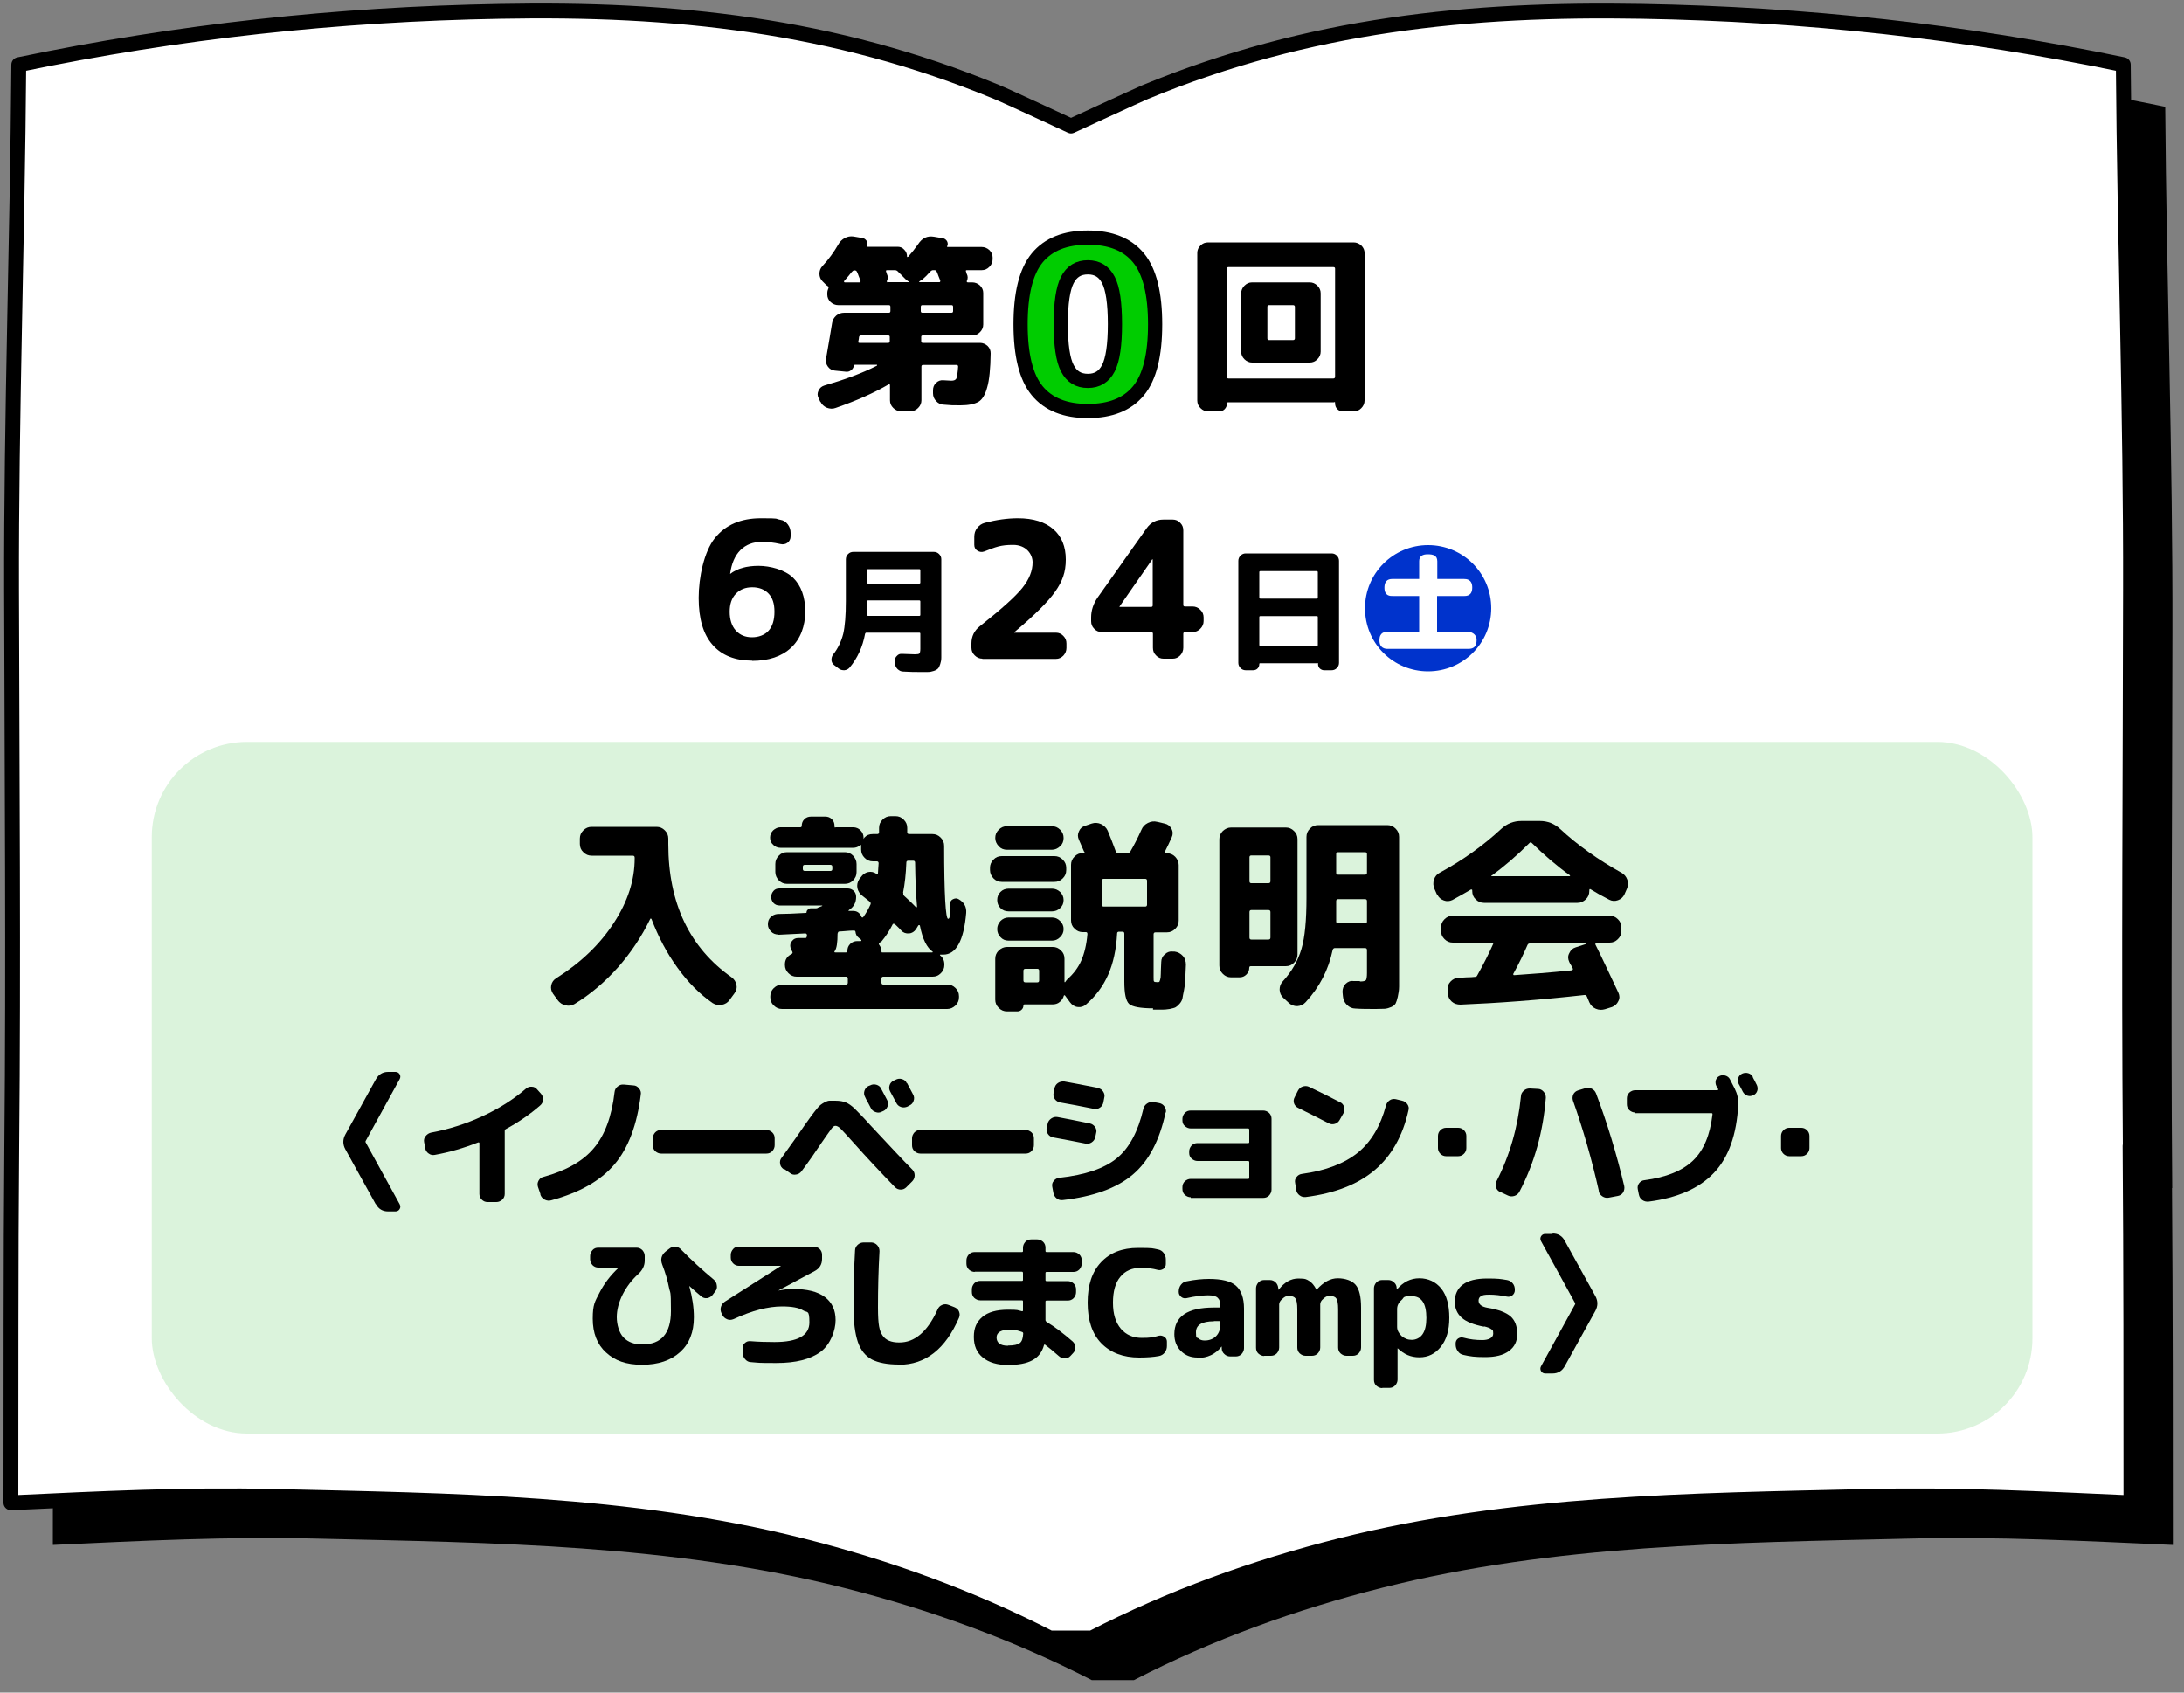
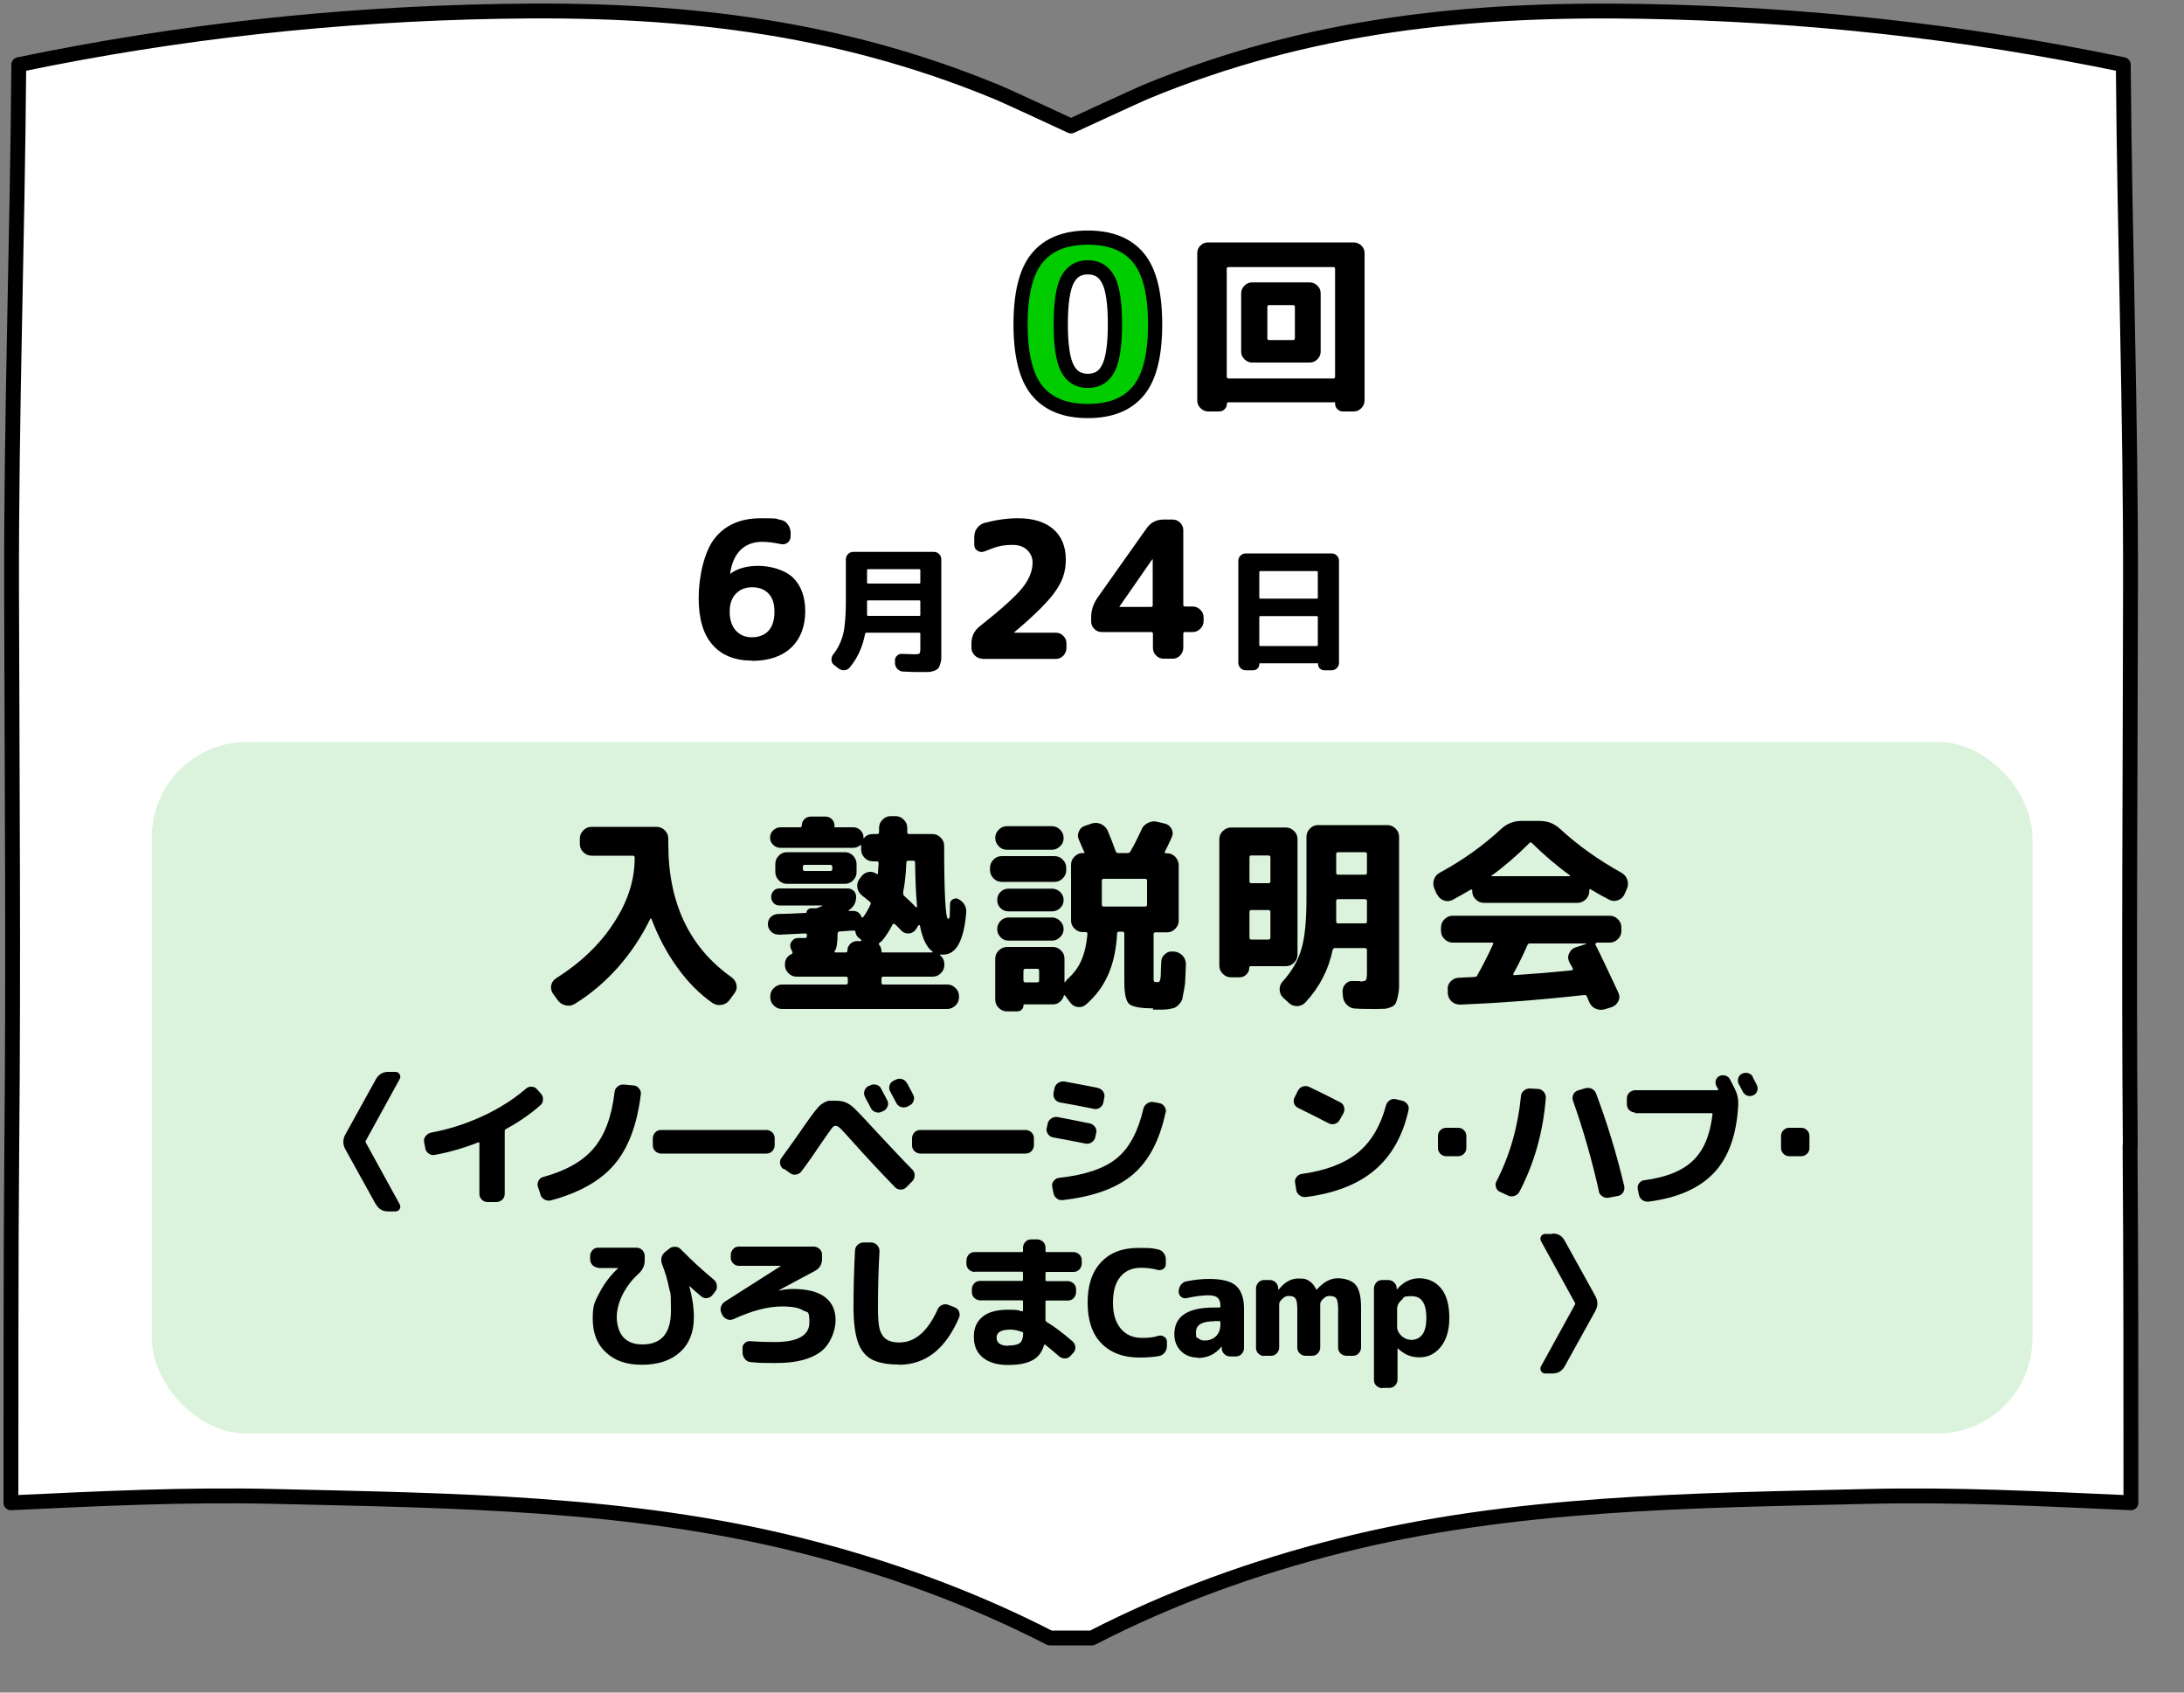
<svg xmlns="http://www.w3.org/2000/svg" id="_レイヤー_1" viewBox="0 0 1000 775">
  <rect x="0" y="0" width="1000" height="775" fill="#808080" stroke="none" />
  <defs>
    <style>.cls-1{fill:#0c0;stroke-width:6.5px;}.cls-1,.cls-2{stroke:#000;stroke-linecap:round;stroke-linejoin:round;}.cls-3{fill:#4ec753;opacity:.2;}.cls-3,.cls-4,.cls-5{stroke-width:0px;}.cls-5{fill:#03c;}.cls-2{fill:#fff;stroke-width:6.8px;}</style>
  </defs>
-   <path class="cls-4" d="m994.6,544c-.7-84.8,0-169.6.1-254.4.2-80.5-2.7-160.1-3.3-240.7-73.2-15.2-145.9-23.1-220.4-24.4-79.1-1.4-152.5,6-227.3,36.9-3.8,1.6-34.1,15.6-34.1,15.6,0,0-30.3-14.1-34.1-15.6-74.8-30.8-148.2-38.3-227.3-36.9-74.5,1.3-147.2,9.2-220.4,24.4-.6,80.6-3.5,160.2-3.3,240.7.2,84.8.9,169.6.1,254.4-.5,54.5-.3,109.2-.4,163.4,40.6-1.9,80-3.9,120.8-2.9,80.7,1.9,162.3,2.6,241.2,22.5,39.3,9.9,77.7,23.8,113.7,42.3h19.3c36-18.6,74.4-32.4,113.7-42.3,78.9-19.9,160.5-20.6,241.2-22.5,40.7-1,80.2,1.1,120.8,2.9,0-54.3,0-108.9-.4-163.4Z" />
  <path class="cls-2" d="m975.4,524.7c-.7-84.8,0-169.6.1-254.4.2-80.5-2.7-160.1-3.3-240.7-73.2-15.2-145.9-23.1-220.4-24.4-79.1-1.4-152.5,6-227.3,36.9-3.8,1.6-34.1,15.6-34.1,15.6,0,0-30.3-14.1-34.1-15.6C381.5,11.2,308.1,3.7,229,5.2,154.5,6.5,81.7,14.4,8.6,29.6c-.6,80.6-3.5,160.2-3.3,240.7.2,84.8.9,169.6.1,254.4-.5,54.5-.3,109.2-.4,163.4,40.6-1.9,80-3.9,120.8-2.9,80.7,1.9,162.3,2.6,241.2,22.5,39.3,9.9,77.7,23.8,113.7,42.3h19.3c36-18.6,74.4-32.4,113.7-42.3,78.9-19.9,160.5-20.6,241.2-22.5,40.7-1,80.2,1.1,120.8,2.9,0-54.3,0-108.9-.4-163.4Z" />
-   <path class="cls-4" d="m375.6,184l-.8-1.7c-.6-1.2-.6-2.3,0-3.5.6-1.2,1.4-1.9,2.7-2.3,9-2.6,17-5.5,23.9-9,.1,0,.2-.1.2-.3s0-.2-.2-.2h-9.9c-.2,0-.4.1-.5.4-.2.9-.6,1.6-1.3,2.1-.7.6-1.5.8-2.4.7l-5-.5c-1.3-.1-2.4-.7-3.2-1.8-.8-1.1-1.1-2.2-.9-3.5,1.3-7.7,2.3-13.2,2.8-16.5.2-1.4.9-2.5,1.9-3.4,1-.9,2.3-1.3,3.7-1.3h20.4c.5,0,.7-.3.7-.8v-1.9c0-.5-.2-.8-.7-.8h-23.2c-1.3,0-2.5-.5-3.5-1.4-1-1-1.5-2.1-1.5-3.4v-.7c0-.8.2-1.5.5-2.2.2-.5.1-.8-.3-1-.2-.1-.6-.4-1-.8l-1.4-1.4c-.9-.9-1.4-2.1-1.4-3.4,0-1.4.4-2.5,1.3-3.5,3-3.2,5.4-6.6,7.3-9.9.7-1.3,1.7-2.3,3-3,1.3-.7,2.7-.9,4-.7l4.1.7c.8.1,1.4.6,1.9,1.3.4.8.5,1.5.2,2.3-.2.3,0,.4.3.4h13.7c1.2,0,2.2.4,3,1.3.8.8,1.3,1.8,1.3,3s0,.2.2.3c.1,0,.2,0,.3,0,1.7-1.9,3.2-3.8,4.6-5.8,1.8-2.8,4.2-3.9,7.2-3.4l4.1.7c.8.1,1.4.6,1.9,1.3.4.8.5,1.6.1,2.3-.2.3,0,.4.3.4h15.5c1.3,0,2.5.5,3.5,1.4,1,1,1.5,2.1,1.5,3.4v.8c0,1.3-.5,2.5-1.5,3.5-1,1-2.1,1.5-3.5,1.5h-6.8c-.4,0-.6.2-.4.6,0,.1.1.3.2.6,0,.3.1.4.2.6.5,1,.5,2.1,0,3.1-.1.5,0,.7.5.7h2c1.3,0,2.5.5,3.5,1.4,1,1,1.5,2.1,1.5,3.4v14.5c0,1.3-.5,2.5-1.5,3.5-1,1-2.1,1.5-3.5,1.5h-22.7c-.5,0-.7.2-.7.7v1.9c0,.5.2.8.7.8h26.2c1.3,0,2.5.5,3.5,1.4,1,1,1.4,2.1,1.4,3.4-.1,7-.6,12.2-1.6,15.6-.9,3.4-2.3,5.6-4,6.6-1.8,1-4.5,1.6-8.2,1.6s-4.4,0-7.6-.3c-1.4,0-2.6-.6-3.5-1.6-1-1-1.5-2.2-1.5-3.6v-1.4c0-1.3.4-2.4,1.3-3.3,1-1,2.1-1.4,3.4-1.3,2.2.1,3.4.2,3.7.2,1.2,0,1.9-.3,2.3-1,.3-.7.6-2.5.8-5.4,0-.5-.2-.8-.7-.8h-15.4c-.5,0-.7.3-.7.8v15.4c0,1.3-.5,2.5-1.5,3.5-1,1-2.1,1.5-3.5,1.5h-4.4c-1.3,0-2.5-.5-3.5-1.5-1-1-1.5-2.1-1.5-3.5v-6.9c0-.2,0-.3-.2-.4-.1,0-.3,0-.4,0-6.7,3.9-14.8,7.5-24.3,10.8-1.3.5-2.7.4-4-.1-1.4-.6-2.3-1.5-2.9-2.7Zm14.5-59.6c-.8,1-1.9,2.4-3.6,4.3-.1.1-.1.2,0,.4,0,.1.2.2.3.2h6.8c.2,0,.3,0,.4-.3,0-.2.1-.3,0-.5-.2-.5-.4-1.1-.8-2-.3-.9-.6-1.6-.8-2-.2-.5-.6-.7-1.1-.7s-.9.2-1.2.7Zm3.5,32.6h13.1c.5,0,.7-.3.7-.8v-1.9c0-.5-.2-.7-.7-.7h-12.5c-.5,0-.8.3-.9.8,0,.2,0,.5-.1.9,0,.4-.2.8-.2,1-.1.5,0,.7.6.7Zm13.1-27.8h9.4c.1,0,.2,0,.2-.1s0-.2-.2-.2c-.5-.2-.9-.6-1.4-1l-3.7-3.7c-.3-.3-.8-.5-1.2-.5h-3.6c-.5,0-.6.2-.5.6,0,.1.1.3.2.6,0,.3.2.4.2.6.5,1,.5,2.1,0,3.1-.1.5,0,.7.5.7Zm15.2-1c-.5.3-.8.6-1,.7,0,0,0,.1,0,.2s0,.1.2.1h9c.2,0,.3,0,.4-.3,0-.2.1-.3,0-.5-.2-.5-.4-1.1-.8-2-.3-.9-.6-1.6-.8-2-.2-.5-.5-.7-1-.7h-.7c-.4,0-.8.2-1.2.6-1.2,1.4-2.5,2.7-3.9,3.9Zm14.5,14.2v-1.9c0-.5-.2-.8-.7-.8h-13.4c-.5,0-.7.3-.7.8v1.9c0,.5.2.8.7.8h13.4c.5,0,.7-.3.7-.8Z" />
  <path class="cls-1" d="m521.3,178.9c-5.1,6.2-12.8,9.3-23.2,9.3s-18.1-3.1-23.2-9.3c-5.1-6.2-7.6-16.4-7.6-30.4s2.5-24.2,7.6-30.4c5.1-6.2,12.8-9.3,23.2-9.3s18.1,3.1,23.2,9.3c5.1,6.2,7.6,16.4,7.6,30.4s-2.5,24.2-7.6,30.4Zm-13.8-50.7c-2-3.9-5.1-5.8-9.4-5.8s-7.4,1.9-9.4,5.8c-2,3.9-3,10.6-3,20.2s1,16.4,3,20.2c2,3.9,5.1,5.8,9.4,5.8s7.4-1.9,9.4-5.8c2-3.9,3-10.6,3-20.2s-1-16.4-3-20.2Z" />
  <path class="cls-4" d="m553.2,188.4c-1.3,0-2.5-.5-3.5-1.5-1-1-1.5-2.1-1.5-3.5v-67.6c0-1.3.5-2.5,1.5-3.4,1-1,2.1-1.4,3.5-1.4h66.6c1.3,0,2.5.5,3.5,1.4,1,1,1.5,2.1,1.5,3.4v67.6c0,1.3-.5,2.5-1.5,3.5-1,1-2.1,1.5-3.5,1.5h-5c-1,0-1.8-.4-2.5-1.1-.7-.7-1-1.6-1-2.6s-.2-.5-.5-.5h-48.5c-.3,0-.5.2-.5.5,0,1-.3,1.8-1,2.6-.7.7-1.5,1.1-2.5,1.1h-5Zm8.5-65.4v49.5c0,.5.3.8.8.8h48c.5,0,.8-.3.8-.8v-49.5c0-.5-.3-.7-.8-.7h-48c-.5,0-.8.2-.8.7Zm11.6,43c-1.3,0-2.5-.5-3.5-1.5-1-1-1.5-2.1-1.5-3.5v-26.7c0-1.3.5-2.5,1.5-3.5,1-1,2.1-1.5,3.5-1.5h26.4c1.3,0,2.5.5,3.5,1.5,1,1,1.5,2.1,1.5,3.5v26.7c0,1.3-.5,2.5-1.5,3.5-1,1-2.1,1.5-3.5,1.5h-26.4Zm7-25.5v14.4c0,.5.2.8.7.8h11.1c.5,0,.8-.3.8-.8v-14.4c0-.5-.3-.8-.8-.8h-11.1c-.5,0-.7.3-.7.8Z" />
  <path class="cls-4" d="m344.4,302.5c-7.8,0-13.9-2.4-18.1-7.2-4.3-4.8-6.4-12-6.4-21.5s2.5-21.3,7.4-27.4c4.9-6.1,11.9-9.1,21.1-9.1s6.1.2,8.9.7c1.4.2,2.5.9,3.4,2.1.9,1.2,1.3,2.5,1.3,3.9v1.6c0,1.2-.5,2.2-1.4,2.9-1,.7-2,.9-3.3.6-3.1-.7-5.9-1-8.4-1-4.1,0-7.4,1.3-9.9,3.8-2.5,2.5-4.1,6.2-4.7,10.9,0,0,0,0,0,0h0c3.2-2.5,7.6-3.7,13-3.7s12.1,1.8,15.8,5.4c3.7,3.6,5.6,8.8,5.6,15.5s-2.2,12.6-6.5,16.6-10.3,6-17.9,6Zm0-33.6c-3.1,0-5.6,1-7.5,3-1.9,2-2.8,4.7-2.8,8.2s.9,6.5,2.8,8.6c1.9,2.1,4.4,3.1,7.4,3.1s5.8-1,7.6-3c1.8-2,2.7-4.9,2.7-8.7s-.9-6.4-2.7-8.3c-1.8-1.9-4.3-2.9-7.5-2.9Z" />
  <path class="cls-4" d="m381.9,304.5c-.7-.5-1.1-1.3-1.2-2.2,0-1,.2-1.8.7-2.5,2.3-2.9,3.8-6.1,4.7-9.6.8-3.5,1.2-8.5,1.2-15v-19.1c0-.9.3-1.7,1-2.4.7-.7,1.5-1,2.4-1h36.9c.9,0,1.7.3,2.4,1,.7.7,1,1.5,1,2.4v40.6c0,1.9,0,3.3,0,4.4,0,1.1-.2,2.1-.5,3-.3.9-.6,1.6-1,2-.4.4-1,.8-1.9,1.1-.9.3-1.8.5-2.8.5-1,0-2.3,0-4,0s-4,0-7.2-.2c-1,0-1.8-.4-2.6-1.1-.7-.7-1.1-1.5-1.2-2.5v-1.3c-.1-.9.2-1.7.9-2.3.6-.7,1.4-1,2.4-.9,2.9.1,4.8.2,5.8.2s1.9-.1,2.1-.4c.2-.2.4-1,.4-2.1v-6.9c0-.4-.2-.5-.5-.5h-24.2c-.3,0-.5.2-.6.5-1.1,6-3.5,11.2-7.1,15.5-.6.7-1.4,1.1-2.4,1.2-1,0-1.9-.2-2.6-.8l-2.1-1.6Zm15.1-43.4v5.6c0,.4.2.5.5.5h23.4c.4,0,.5-.2.5-.5v-5.6c0-.3-.2-.5-.5-.5h-23.4c-.4,0-.5.2-.5.5Zm0,18.5v1.9c0,.3.2.5.5.5h23.4c.4,0,.5-.2.5-.5v-6.1c0-.3-.2-.5-.5-.5h-23.4c-.4,0-.5.2-.5.5v4.1Z" />
  <path class="cls-4" d="m449.8,301.6c-1.3,0-2.5-.5-3.5-1.5-1-1-1.5-2.1-1.5-3.5v-2c0-3.2,1.3-5.9,3.9-7.9,9.7-7.7,16.2-13.5,19.4-17.5,3.2-4,4.7-7.9,4.7-11.7s-3-8-8.9-8-8,1-13.2,3c-1.1.4-2.1.3-3.1-.3-1-.6-1.5-1.5-1.5-2.7v-3.7c0-1.5.4-2.9,1.3-4,.9-1.2,2-2,3.5-2.4,5.3-1.4,10.4-2.1,15.2-2.1,7,0,12.4,1.7,16.2,5,3.8,3.3,5.7,8,5.7,13.9s-1.6,10-4.8,14.6c-3.2,4.6-9.5,10.9-18.8,18.7,0,0,0,.1,0,.2s0,0,0,0h19.1c1.3,0,2.5.5,3.4,1.5,1,1,1.4,2.1,1.4,3.5v2c0,1.3-.5,2.5-1.4,3.5-1,1-2.1,1.5-3.4,1.5h-33.7Z" />
  <path class="cls-4" d="m504.4,289.4c-1.3,0-2.5-.5-3.4-1.5-1-1-1.4-2.1-1.4-3.5v-1.7c0-3.2,1-6.2,2.9-9l22.5-31.8c1.9-2.7,4.5-4,7.7-4h4.3c1.3,0,2.5.5,3.4,1.5,1,1,1.4,2.1,1.4,3.5v34.1c0,.5.3.7.8.7h3.5c1.3,0,2.5.5,3.5,1.5,1,1,1.5,2.1,1.5,3.5v1.7c0,1.3-.5,2.5-1.5,3.5-1,1-2.1,1.5-3.5,1.5h-3.5c-.5,0-.8.3-.8.8v6.4c0,1.3-.5,2.5-1.4,3.5-1,1-2.1,1.5-3.4,1.5h-4.3c-1.3,0-2.5-.5-3.4-1.5-1-1-1.4-2.1-1.4-3.5v-6.4c0-.5-.3-.8-.8-.8h-22.6Zm8.2-11.7h0c0,.1,0,.2,0,.2h14.4c.5,0,.8-.2.8-.7v-21.1c0,0,0,0,0,0-.1,0-.2,0-.2,0l-15,21.6Z" />
  <path class="cls-4" d="m570.4,306.9c-.9,0-1.7-.3-2.4-1-.7-.7-1-1.5-1-2.4v-46.7c0-.9.3-1.7,1-2.4.7-.7,1.5-1,2.4-1h39.3c.9,0,1.7.3,2.4,1,.7.7,1,1.5,1,2.4v46.7c0,.9-.3,1.7-1,2.4-.7.7-1.5,1-2.4,1h-3.4c-.8,0-1.4-.3-2-.8-.5-.5-.8-1.2-.8-2s-.1-.4-.4-.4h-26.1c-.3,0-.4.1-.4.4,0,.8-.3,1.5-.8,2-.5.5-1.2.8-2,.8h-3.4Zm6.2-44.9v11.6c0,.3.2.5.5.5h25.8c.4,0,.5-.2.5-.5v-11.6c0-.3-.2-.5-.5-.5h-25.8c-.4,0-.5.2-.5.5Zm0,20.6v12.7c0,.3.2.5.5.5h25.8c.4,0,.5-.2.5-.5v-12.7c0-.4-.2-.5-.5-.5h-25.8c-.4,0-.5.2-.5.5Z" />
-   <path class="cls-5" d="m682.8,278.5c0,16-12.9,28.9-28.9,28.9s-28.9-12.8-28.9-28.9,13-28.9,28.9-28.9,28.9,12.8,28.9,28.9Zm-24.7-13.4v-8.1c0-2.8-2.1-3.2-4.4-3.2s-3.9.8-3.9,3.2v8.1h-12.1c-1.3,0-3.8.1-3.8,4s2.7,3.8,3.8,3.8h12.1v16.4h-14.4c-1.4,0-3.8.2-3.8,3.9s2.7,3.9,3.8,3.9h36.9c2.5,0,3.8-1.1,3.8-4.1s-2.9-3.7-3.8-3.7h-14.3v-16.4h12.3c1.3,0,3.8-.1,3.8-3.9s-2.7-3.9-3.8-3.9h-12.3Z" />
  <rect class="cls-3" x="69.5" y="339.7" width="861.1" height="316.7" rx="43.6" ry="43.6" />
  <path class="cls-4" d="m255.4,458l-2.2-3c-.8-1.2-1.1-2.5-.8-3.9.3-1.4,1.1-2.5,2.3-3.2,11.2-7.1,20-15.5,26.4-25.4,6.4-9.8,9.5-19.6,9.5-29.5v-.3c0-.6-.3-.9-.9-.9h-18.8c-1.5,0-2.7-.5-3.8-1.6-1.1-1-1.6-2.3-1.6-3.8v-2.4c0-1.5.5-2.7,1.6-3.8,1.1-1.1,2.3-1.6,3.8-1.6h29.7c1.5,0,2.7.5,3.8,1.6,1.1,1.1,1.6,2.3,1.6,3.8v2.5c0,27,9.7,47.4,29,61,1.2.9,1.9,2,2.2,3.4.3,1.4,0,2.7-.9,3.9l-2.2,3c-.9,1.3-2.1,2-3.6,2.3s-2.9,0-4.2-.8c-5.9-4.1-11.3-9.5-16.1-16.2-4.9-6.7-8.8-14.2-11.9-22.3,0-.1-.2-.2-.3-.2s-.3,0-.3.2c-3.9,8-8.8,15.4-14.8,22.2-6,6.7-12.6,12.3-19.8,16.7-1.3.8-2.7,1-4.2.6-1.5-.3-2.7-1.2-3.6-2.4Z" />
  <path class="cls-4" d="m356.4,427.9c-1.3,0-2.4-.4-3.3-1.3-.9-.9-1.5-2-1.5-3.3,0-1.3.3-2.4,1.2-3.3.9-.9,2-1.4,3.2-1.5,3.3,0,7.7-.2,13.1-.5.1,0,.2,0,.2-.3,0-.4.2-.9.6-1.2s.8-.6,1.2-.6h2.2c.4,0,.9,0,1.2-.3.1,0,.4-.2.8-.3.4-.2.7-.3,1-.4.1,0,.2-.1.2-.2s0-.1-.2-.1h-19.4c-1.1,0-2-.4-2.7-1.1-.7-.8-1.1-1.7-1.1-2.8s.4-2,1.1-2.8c.7-.8,1.6-1.1,2.7-1.1h31.2c1.1,0,2,.4,2.8,1.1.8.8,1.1,1.7,1.1,2.8,0,2.6-1.1,4.6-3.3,6h0c0,0,0,0,0,0-.3.3-.3.4,0,.4s.5,0,.8,0c.3,0,.6,0,.8,0,2-.1,3.4.8,4.2,2.8,0,.1.2.2.3.2.2,0,.3,0,.4-.1,1.4-1.9,2.5-3.9,3.4-5.9.2-.5,0-.9-.3-1.2-.8-.6-1.9-1.5-3.4-2.7-1.2-.9-2-2.1-2.3-3.5-.3-1.5,0-2.8.8-4.1l.8-1c.8-1.2,1.9-2,3.3-2.3,1.4-.3,2.6,0,3.8.8.4.3.7.2.7-.3,0-1,.2-2.4.3-4.5,0-.6-.3-.9-.8-.9h-1.8c-1.5,0-2.7-.5-3.8-1.6-1.1-1.1-1.6-2.3-1.6-3.8v-1.8c0-.4-.1-.4-.4-.2-1,.8-2,1.2-3.2,1.2h-33.4c-1.3,0-2.4-.5-3.3-1.4-1-.9-1.4-2-1.4-3.3s.5-2.4,1.4-3.3c1-.9,2.1-1.4,3.3-1.4h9.1c.4,0,.7-.2.7-.7,0-1.2.4-2.2,1.2-3,.8-.8,1.8-1.2,3-1.2h6.6c1.2,0,2.2.4,3,1.2.8.8,1.2,1.8,1.2,3s.2.7.7.7h7.9c1.3,0,2.4.5,3.3,1.4,1,1,1.4,2.1,1.4,3.3s.1.3.4,0c1-1.1,2.2-1.6,3.9-1.6h2c.5,0,.8-.3.8-.8v-2c0-1.5.5-2.7,1.6-3.8s2.3-1.6,3.8-1.6h2.1c1.5,0,2.7.5,3.8,1.6,1.1,1.1,1.6,2.3,1.6,3.8v2c0,.5.3.8.9.8h10.6c1.5,0,2.7.5,3.8,1.6,1.1,1.1,1.6,2.3,1.6,3.8,0,22.3.7,33.4,1.8,33.4s.7-2.3.9-6.8c0-1,.5-1.8,1.4-2.2s1.7-.5,2.5,0c2.5,1.4,3.7,3.5,3.5,6.3-1.1,12.7-4.6,19.1-10.5,19.1s-1,0-1.3,0c-.1,0-.2,0-.2.1s0,.2,0,.2c1.3,1,2,2.4,2,4.2v.2c0,1.5-.5,2.7-1.6,3.8-1.1,1.1-2.3,1.6-3.8,1.6h-22.6c-.5,0-.8.3-.8.9v1.8c0,.6.3.9.8.9h29.3c1.5,0,2.7.5,3.8,1.6,1.1,1,1.6,2.3,1.6,3.8v.4c0,1.5-.5,2.7-1.6,3.8-1.1,1-2.3,1.6-3.8,1.6h-75.6c-1.5,0-2.7-.5-3.8-1.6-1.1-1-1.6-2.3-1.6-3.8v-.4c0-1.5.5-2.7,1.6-3.8,1.1-1,2.3-1.6,3.8-1.6h29.3c.5,0,.8-.3.8-.9v-1.8c0-.6-.3-.9-.8-.9h-22.6c-1.5,0-2.7-.5-3.8-1.6-1.1-1.1-1.6-2.3-1.6-3.8v-.2c0-2.2,1-3.8,3.1-4.8.4-.3.5-.6.3-1-.3-.5-.6-1.2-.9-2.1-.2-1.1,0-2,.8-2.9.7-.9,1.6-1.3,2.8-1.3h1.8c.8,0,1.3,0,1.5,0,.3,0,.4-.1.5-.3,0-.2.2-.5.2-.9,0-.6-.3-.9-.8-.9-4.6.2-8.6.4-12.2.6Zm11.2-23.2h-7.2c-1.5,0-2.7-.5-3.8-1.6-1-1.1-1.6-2.3-1.6-3.8v-3.7c0-1.5.5-2.7,1.6-3.8,1-1.1,2.3-1.6,3.8-1.6h26.4c1.5,0,2.7.5,3.8,1.6,1,1.1,1.6,2.3,1.6,3.8v3.7c0,1.5-.5,2.7-1.6,3.8-1,1.1-2.3,1.6-3.8,1.6h-19.2Zm0-7.8v1c0,.6.3.9.9.9h11.7c.6,0,.9-.3.9-.9v-1c0-.6-.3-.9-.9-.9h-11.7c-.6,0-.9.3-.9.9Zm15.9,30.4h0c0,4.3-.4,7-1.3,8.2-.3.4-.2.6.3.6h4.8c.4,0,.7-.2.7-.7,0-1.3.4-2.3,1.3-3.2.9-.9,2-1.3,3.2-1.3h1.6c.1,0,.2,0,.3-.2,0-.1,0-.2,0-.3l-1.2-1c-.9-.7-1.4-1.6-1.5-2.8-.1-.4-.4-.6-.9-.5h-.5c-.7,0-1.7.1-3,.2s-2.3.2-2.9.2c-.5,0-.8.3-.8.9Zm20,3.7c-.1.2-.4.4-.8.7-.4.3-.4.7,0,1.1.6.9.9,1.7.9,2.6s.2.7.7.7h22.6c.1,0,.2-.2.2-.3-2.7-1.8-4.7-5.8-5.9-12,0-.1-.2-.2-.3-.2-.1,0-.3,0-.4.1l-1.1,1.8c-.8,1.1-1.8,1.8-3.2,1.9-1.4.1-2.6-.3-3.5-1.3-.6-.7-1.6-1.7-2.9-2.9-.1-.1-.3-.2-.6-.2s-.4,0-.5.3c-1.4,2.8-3.1,5.4-5.1,7.8Zm10.1-22.2c-.1.6,0,1,.4,1.4,2,1.8,3.8,3.5,5.4,5.2,0,.1.2.2.3,0,.1,0,.2-.2.2-.3-.5-5.4-.8-12.2-.9-20.1,0-.6-.3-.9-.9-.9h-2.2c-.6,0-.9.3-.9.8-.2,5.2-.7,9.8-1.5,13.8Z" />
  <path class="cls-4" d="m458.7,403.8c-1.5,0-2.7-.5-3.8-1.6-1-1.1-1.6-2.3-1.6-3.8v-1c0-1.5.5-2.7,1.6-3.8,1-1.1,2.3-1.6,3.8-1.6h24.1c1.5,0,2.7.5,3.8,1.6,1.1,1.1,1.6,2.3,1.6,3.8v1c0,1.5-.5,2.7-1.6,3.8-1.1,1.1-2.3,1.6-3.8,1.6h-24.1Zm69.3,57.9c-5.8,0-9.5-.7-11-2-1.5-1.4-2.2-4.8-2.2-10.2v-22c0-.6-.3-.9-.8-.9h-1.6c-.6,0-.9.3-.9.8-.4,7.4-1.8,13.7-4.1,18.9-2.3,5.2-5.6,9.7-10.1,13.6-1.1,1-2.4,1.4-3.9,1.2-1.5-.2-2.6-1-3.5-2.2l-2.2-3c-.3-.3-.4-.3-.6,0-.3,1.2-1,2.2-1.9,2.9-.9.8-2.1,1.1-3.3,1.1h-12.8c-.3,0-.5.2-.5.5,0,.8-.3,1.4-.8,1.9-.5.5-1.2.8-1.9.8h-4.8c-1.5,0-2.7-.5-3.8-1.6-1.1-1.1-1.6-2.3-1.6-3.8v-18.7c0-1.5.5-2.7,1.6-3.8,1.1-1,2.3-1.6,3.8-1.6h20.9c1.5,0,2.7.5,3.8,1.6,1.1,1,1.6,2.3,1.6,3.8v10.5c0,.1,0,.2.1.2s.2,0,.2,0c.4-.6.8-1.1,1.1-1.4,2.8-2.5,4.9-5.3,6.3-8.5,1.4-3.2,2.4-7.3,2.8-12.1,0-.6-.2-.9-.7-.9h-1.4c-1.5,0-2.7-.5-3.8-1.6-1.1-1-1.6-2.3-1.6-3.8v-25.4c0-1.5.5-2.7,1.6-3.8,1.1-1.1,2.3-1.6,3.8-1.6s.7-.3.5-.8c-1-2.4-1.8-4.2-2.3-5.3-.6-1.3-.6-2.5,0-3.8.5-1.3,1.5-2.2,2.9-2.6l2.9-1c1.5-.5,2.9-.4,4.3.2,1.4.7,2.5,1.7,3.1,3.1,1.2,2.8,2.4,6,3.7,9.5.2.4.5.7,1,.7h4.5c.4,0,.8-.2,1.1-.6,1.7-2.9,3.4-6.2,5.1-10,.6-1.5,1.6-2.5,3-3.2,1.4-.7,2.8-.9,4.3-.5l3.4.8c1.4.3,2.4,1.1,3.1,2.4.7,1.3.7,2.6.1,3.9-1,2.3-2.1,4.5-3.1,6.5-.3.5-.1.8.4.8h.5c1.5,0,2.7.5,3.8,1.6,1,1.1,1.6,2.3,1.6,3.8v25.4c0,1.5-.5,2.7-1.6,3.8s-2.3,1.6-3.8,1.6h-5.2c-.6,0-.9.3-.9.9v19.5c0,1.2,0,1.9.2,2.1.2.2.6.3,1.4.3s.7,0,.9-.1c.2,0,.3-.4.5-1,.2-.6.3-1.5.3-2.7,0-1.2.1-3,.2-5.4,0-1.5.6-2.7,1.7-3.6,1.1-1,2.3-1.4,3.7-1.2h.7c1.5.2,2.8.9,3.8,2,1,1.1,1.4,2.5,1.4,4-.1,2.8-.2,5.1-.3,6.8,0,1.7-.3,3.4-.6,5-.3,1.6-.6,2.8-.7,3.7-.2.8-.6,1.6-1.3,2.4-.7.8-1.3,1.3-1.8,1.6-.5.3-1.4.5-2.7.8-1.3.2-2.4.3-3.3.3h-4.4Zm-46.4-83.4c1.5,0,2.7.5,3.8,1.6,1.1,1.1,1.6,2.3,1.6,3.8s-.5,2.8-1.6,3.8-2.3,1.6-3.8,1.6h-20.5c-1.5,0-2.8-.5-3.8-1.6s-1.6-2.3-1.6-3.8.5-2.7,1.6-3.8c1.1-1.1,2.3-1.6,3.8-1.6h20.5Zm-19.8,39c-1.5,0-2.7-.5-3.7-1.5-1-1-1.5-2.2-1.5-3.7s.5-2.7,1.5-3.7c1-1,2.2-1.5,3.7-1.5h19.9c1.4,0,2.6.5,3.7,1.5,1,1,1.6,2.2,1.6,3.7s-.5,2.7-1.6,3.7c-1,1-2.3,1.5-3.7,1.5h-19.9Zm0,13.4c-1.5,0-2.7-.5-3.7-1.6-1-1-1.5-2.3-1.5-3.7s.5-2.6,1.5-3.7c1-1,2.2-1.6,3.7-1.6h19.9c1.4,0,2.6.5,3.7,1.6s1.6,2.3,1.6,3.7-.5,2.6-1.6,3.7-2.3,1.6-3.7,1.6h-19.9Zm14,18.2v-4.4c0-.6-.3-.9-.8-.9h-5.5c-.6,0-.9.3-.9.9v4.4c0,.6.3.9.9.9h5.5c.5,0,.8-.3.8-.9Zm29.5-33.8h19.1c.5,0,.8-.3.8-.9v-10.9c0-.6-.3-.9-.8-.9h-19.1c-.5,0-.8.3-.8.9v10.9c0,.6.3.9.8.9Z" />
  <path class="cls-4" d="m563.7,447.5c-1.5,0-2.7-.5-3.8-1.6-1.1-1.1-1.6-2.3-1.6-3.8v-57.8c0-1.5.5-2.7,1.6-3.8,1.1-1,2.3-1.6,3.8-1.6h25c1.5,0,2.7.5,3.8,1.6,1.1,1,1.6,2.3,1.6,3.8v52.7c0,1.5-.5,2.7-1.6,3.8s-2.3,1.6-3.8,1.6h-16c-.4,0-.7.2-.7.7,0,1.2-.4,2.2-1.3,3.1s-1.9,1.3-3.2,1.3h-3.9Zm8.4-55v11c0,.6.3.9.8.9h7.9c.6,0,.9-.3.9-.9v-11c0-.5-.3-.8-.9-.8h-7.9c-.5,0-.8.3-.8.8Zm0,25.1v11.7c0,.6.3.9.8.9h7.9c.6,0,.9-.3.9-.9v-11.7c0-.6-.3-.9-.9-.9h-7.9c-.5,0-.8.3-.8.9Zm50.5,31.8c1.5,0,2.4-.2,2.8-.6.3-.4.5-1.5.5-3.3v-10.5c0-.6-.3-.9-.9-.9h-13.8c-.5,0-.8.3-1,.8-1.9,9.1-6,17.1-12.4,24-1,1.1-2.3,1.7-3.8,1.8-1.6,0-2.9-.5-4-1.6l-2.4-2.2c-1.1-1-1.6-2.2-1.7-3.7,0-1.5.4-2.7,1.4-3.8,4.2-4.6,7-9.5,8.6-14.9,1.6-5.4,2.3-13.2,2.3-23.5v-27.8c0-1.5.5-2.7,1.6-3.8,1-1.1,2.3-1.6,3.8-1.6h31.6c1.5,0,2.7.5,3.8,1.6,1.1,1.1,1.6,2.3,1.6,3.8v61.7c0,2.9,0,5.1,0,6.8,0,1.7-.3,3.3-.6,4.7-.3,1.4-.7,2.5-1,3.1-.4.6-1,1.2-2,1.6-.9.4-1.9.7-2.9.8-1,0-2.4.1-4.2.1-3.5,0-6.6,0-9.3-.2-1.5,0-2.8-.6-3.9-1.7s-1.7-2.4-1.8-3.9l-.2-2c0-1.5.4-2.7,1.4-3.7s2.2-1.5,3.6-1.3c1,0,2,0,3,0Zm2.4-26.6c.6,0,.9-.3.9-.8v-9.4c0-.6-.3-.9-.9-.9h-12.3c-.6,0-.9.3-.9.9v5.4c0,.4,0,1.1,0,2,0,.9,0,1.5,0,1.9,0,.6.3.9.8.9h12.5Zm-13.2-31.8v8.7c0,.5.3.8.9.8h12.3c.6,0,.9-.3.9-.8v-8.7c0-.5-.3-.8-.9-.8h-12.3c-.6,0-.9.3-.9.8Z" />
  <path class="cls-4" d="m657.9,409.5l-1.1-2.5c-.6-1.4-.7-2.8-.2-4.3.5-1.5,1.4-2.5,2.8-3.2,10.5-5.7,19.8-12.4,28-20,2.6-2.4,5.7-3.6,9.2-3.6h8.5c3.5,0,6.6,1.2,9.3,3.7,8.2,7.6,17.6,14.2,28,20,1.3.7,2.2,1.8,2.7,3.2.5,1.4.4,2.8-.2,4.2l-1.1,2.5c-.6,1.3-1.6,2.2-3,2.7-1.4.5-2.7.4-3.9-.2-3.3-1.7-6.2-3.3-8.6-4.8-.4-.3-.6,0-.6.5v.3c0,1.5-.5,2.7-1.6,3.8-1.1,1-2.3,1.6-3.8,1.6h-42.8c-1.5,0-2.7-.5-3.8-1.6-1.1-1-1.6-2.3-1.6-3.8v-.3c0-.2,0-.3-.2-.4-.2,0-.3,0-.4,0-2.2,1.3-5,2.9-8.5,4.8-1.3.6-2.6.7-3.9.2-1.4-.5-2.4-1.4-3-2.7Zm73,22.4c-.2,0-.3,0-.4.2,0,.2-.1.3,0,.4,2.7,5.3,6.1,12.7,10.5,22,.6,1.3.7,2.6,0,3.9-.6,1.3-1.6,2.2-2.9,2.7l-3.2,1c-1.4.4-2.8.4-4.2-.2-1.4-.6-2.4-1.6-3-3l-1.1-2.6c-.3-.6-.7-.8-1.2-.7-20.6,2.3-39.6,3.7-56.7,4.4-1.5,0-2.9-.4-4-1.4-1.1-1-1.7-2.3-1.8-3.8v-1.5c-.2-1.5.2-2.7,1.2-3.8,1-1.1,2.2-1.7,3.7-1.8.8,0,2-.1,3.7-.2,1.6,0,2.8-.1,3.7-.2.6,0,1-.2,1.2-.7,2.8-5,5.2-9.7,7.2-14.2.3-.5.1-.8-.4-.8h-18c-1.5,0-2.7-.5-3.8-1.6-1.1-1.1-1.6-2.3-1.6-3.8v-1.5c0-1.5.5-2.7,1.6-3.8,1.1-1.1,2.3-1.6,3.8-1.6h71.8c1.5,0,2.7.5,3.8,1.6,1.1,1.1,1.6,2.3,1.6,3.8v1.5c0,1.5-.5,2.7-1.6,3.8-1.1,1.1-2.3,1.6-3.8,1.6h-5.9Zm-47.9-31.1c-.3.3-.2.4.2.4h35.3c.4,0,.5-.1.3-.4-6.1-4.4-11.9-9.4-17.4-14.8-.4-.4-.8-.4-1.1,0-5.8,5.8-11.6,10.8-17.3,14.9Zm43.3,31.4c0,0,0-.1,0-.2s0,0-.2,0h-25.7c-.4,0-.8.2-1,.7-1.8,4.1-3.9,8.5-6.5,13.2,0,.1,0,.3,0,.4.1.2.3.2.5.2,7.6-.5,16.3-1.2,26.2-2.2.2,0,.3,0,.5-.3.1-.2.2-.4,0-.6-.1-.4-.4-.9-.8-1.5-.4-.6-.6-1.1-.8-1.5-.6-1.3-.7-2.6,0-3.9.6-1.4,1.6-2.3,2.9-2.7l4.6-1.5Z" />
  <path class="cls-4" d="m172.1,551.5l-14-25.3c-1.2-2.2-1.2-4.5,0-6.7l14-25.3c1.2-2.2,3.1-3.4,5.6-3.4h3.4c.8,0,1.5.4,1.9,1.1.4.7.4,1.5,0,2.2l-15.5,28.2c-.2.3-.2.6,0,.9l15.5,28.2c.4.8.4,1.5,0,2.2-.4.7-1.1,1.1-1.9,1.1h-3.4c-2.5,0-4.4-1.1-5.6-3.4Z" />
  <path class="cls-4" d="m194.7,525.5l-.5-2.5c-.2-1,0-2,.7-2.8.6-.8,1.5-1.4,2.5-1.6,8.1-1.5,15.9-4,23.5-7.5,7.6-3.5,14.2-7.7,19.9-12.6.8-.7,1.7-1,2.7-.9,1,0,1.9.5,2.5,1.3l1.7,1.9c.7.8,1,1.7.9,2.8,0,1.1-.5,1.9-1.3,2.6-4.6,4-9.8,7.6-15.7,10.8-.4.2-.5.5-.5.9v28.8c0,1-.4,1.9-1.1,2.6-.8.7-1.7,1.1-2.7,1.1h-4.1c-1,0-1.9-.4-2.6-1.1-.7-.7-1.1-1.6-1.1-2.6v-23.3c0-.1,0-.2-.2-.3-.1,0-.2-.1-.4,0-6.6,2.6-13.2,4.5-19.8,5.7-1,.2-2,0-2.8-.6-.9-.6-1.4-1.4-1.6-2.4Z" />
  <path class="cls-4" d="m247.5,546.9l-1.2-3.5c-.3-1-.2-1.9.3-2.8.5-.9,1.2-1.5,2.2-1.7,10.5-2.9,18.2-7.3,23.1-13.2,5-5.9,8.2-14.4,9.5-25.7.1-1,.6-1.9,1.4-2.5.8-.7,1.8-1,2.8-.9l4.4.4c1,0,1.9.5,2.6,1.4.7.8,1,1.8.8,2.8-1.7,13.8-5.7,24.5-12.1,32-6.4,7.5-16,12.9-28.9,16.4-1,.3-2,.2-3-.3-1-.5-1.6-1.3-2-2.3Z" />
  <path class="cls-4" d="m302.7,528.2c-1,0-1.9-.4-2.7-1.1-.8-.8-1.1-1.7-1.1-2.7v-3.2c0-1,.4-1.9,1.1-2.7.8-.8,1.7-1.1,2.7-1.1h48.2c1,0,1.9.4,2.7,1.1.8.8,1.1,1.7,1.1,2.7v3.2c0,1-.4,1.9-1.1,2.7-.8.8-1.7,1.1-2.7,1.1h-48.2Z" />
  <path class="cls-4" d="m358.7,535.3c-.8-.6-1.4-1.4-1.5-2.4-.2-1,0-2,.7-2.8,5.4-7.5,8.1-11.3,8.2-11.5,1.9-2.8,3.3-4.8,4.2-6,.8-1.2,1.8-2.5,2.9-3.9,1.1-1.4,1.9-2.3,2.4-2.7.5-.4,1.1-.8,2-1.3.8-.4,1.6-.7,2.2-.7.6,0,1.5,0,2.6,0,2.1,0,3.7.3,4.9.8,1.2.5,2.5,1.4,3.9,2.7,1.3,1.3,3.8,3.8,7.4,7.8,8.7,9.3,15,16.1,19.1,20.2.8.8,1.1,1.7,1.1,2.7s-.4,2-1.1,2.7l-2.7,2.7c-.8.8-1.6,1.1-2.6,1.1s-1.9-.4-2.6-1.1c-6.3-6.5-12.8-13.4-19.2-20.6-2.8-3.1-4.6-5.1-5.6-6.1-1-1-1.8-1.4-2.5-1.4s-1.2.5-2,1.6c-.8,1.1-2.3,3.2-4.5,6.4-2.7,4.1-5.7,8.4-9,12.8-.6.8-1.5,1.4-2.5,1.5-1,.2-2,0-2.8-.7l-2.7-1.9Zm39.7-38.3c.9-.5,1.9-.6,2.9-.3,1,.3,1.8.9,2.2,1.9.8,1.5,1.7,3.2,2.7,5.1.5.9.6,1.9.2,2.9s-1,1.7-1.9,2.1l-.7.3c-.9.5-1.9.6-2.9.2-1-.3-1.8-1-2.2-1.9-.3-.6-.7-1.4-1.3-2.5-.6-1.1-1.1-1.9-1.3-2.5-.5-.9-.6-1.8-.3-2.8.3-1,.9-1.7,1.8-2.2l.8-.3Zm16.9-1.1c1.2,2.3,2.2,4.1,2.8,5.3.5.9.6,1.9.2,2.9-.3,1-1,1.7-1.9,2.1l-.9.5c-.9.4-1.9.5-2.9.2s-1.8-1-2.2-1.9l-2.8-5.2c-.5-.9-.6-1.8-.3-2.8.3-1,.9-1.7,1.9-2.2l.9-.4c.9-.5,1.9-.6,2.9-.3,1,.3,1.8.9,2.2,1.9Z" />
  <path class="cls-4" d="m421.4,528.2c-1,0-1.9-.4-2.7-1.1-.8-.8-1.1-1.7-1.1-2.7v-3.2c0-1,.4-1.9,1.1-2.7.8-.8,1.7-1.1,2.7-1.1h48.2c1,0,1.9.4,2.7,1.1.8.8,1.1,1.7,1.1,2.7v3.2c0,1-.4,1.9-1.1,2.7-.8.8-1.7,1.1-2.7,1.1h-48.2Z" />
  <path class="cls-4" d="m482.2,520.8c-1-.2-1.8-.7-2.4-1.6-.6-.9-.8-1.8-.5-2.8l.4-1.9c.2-1,.8-1.8,1.7-2.4.9-.6,1.9-.8,2.9-.6,3.9.7,8.8,1.7,14.7,2.9,1,.2,1.8.8,2.4,1.6.6.9.8,1.8.5,2.8l-.4,1.9c-.2,1-.8,1.8-1.7,2.4-.9.6-1.9.7-2.9.5-4.6-.9-9.6-1.9-14.7-2.8Zm51.5-11.5c-2.7,12.8-7.7,22.3-15,28.5s-18,10.1-32.1,11.7c-1.1.1-2-.1-2.8-.8-.8-.6-1.3-1.5-1.5-2.6l-.5-2.7c-.2-1,0-1.9.7-2.7.6-.8,1.5-1.3,2.5-1.4,11.9-1.3,20.7-4.3,26.4-9,5.7-4.7,9.7-12.2,12.1-22.5.2-1,.8-1.9,1.7-2.5.9-.6,1.9-.9,2.9-.7l2.7.5c1,.2,1.8.7,2.4,1.6.6.9.8,1.8.6,2.8Zm-31-11.1c1,.2,1.8.7,2.4,1.6.6.9.8,1.9.5,2.9l-.4,2.1c-.2,1-.7,1.8-1.6,2.4-.9.6-1.9.8-2.9.5-6-1.2-11.1-2.2-15.3-2.9-1-.2-1.8-.7-2.4-1.5-.6-.8-.8-1.8-.6-2.8l.4-2.1c.2-1,.7-1.9,1.6-2.5.9-.6,1.9-.8,2.9-.7,2.9.5,8.1,1.5,15.3,2.9Z" />
-   <path class="cls-4" d="m545.2,548.2c-1,0-1.9-.4-2.7-1.1s-1.1-1.7-1.1-2.7v-.9c0-1,.4-1.9,1.1-2.6.8-.7,1.7-1.1,2.7-1.1h26.3c.4,0,.5-.2.5-.6v-7c0-.4-.2-.6-.5-.6h-23.2c-1,0-1.9-.4-2.7-1.1s-1.1-1.6-1.1-2.6v-.7c0-1,.4-1.9,1.1-2.7.8-.8,1.7-1.1,2.7-1.1h23.2c.4,0,.5-.2.5-.5v-5.6c0-.4-.2-.6-.5-.6h-26.3c-1,0-1.9-.4-2.7-1.1-.8-.7-1.1-1.6-1.1-2.6v-.7c0-1,.4-1.9,1.1-2.7.8-.8,1.7-1.1,2.7-1.1h33.2c1,0,1.9.4,2.7,1.1.8.8,1.1,1.7,1.1,2.7v32.4c0,1-.4,1.9-1.1,2.7-.8.8-1.7,1.1-2.7,1.1h-33.2Z" />
  <path class="cls-4" d="m594.4,507.3c-.9-.4-1.6-1.2-1.9-2.1-.3-1-.2-1.9.3-2.8l1.5-3c.5-.9,1.2-1.6,2.2-1.9s2-.3,3,.2c4.6,2.2,9.3,4.5,14.1,7,.9.4,1.6,1.2,1.8,2.2.3,1,.2,2-.3,2.9l-1.7,3c-.5.9-1.2,1.5-2.2,1.8-1,.3-2,.2-2.9-.3-4.6-2.4-9.3-4.7-13.9-7Zm47.6-3.3c1,.2,1.8.8,2.4,1.6.6.9.8,1.8.5,2.8-2.6,11.7-7.8,20.9-15.5,27.4-7.7,6.5-18.2,10.6-31.5,12.3-1.1.1-2-.1-2.9-.8-.8-.6-1.4-1.5-1.5-2.6l-.5-3.1c-.2-1,0-1.9.7-2.7.6-.8,1.5-1.3,2.5-1.4,10.9-1.5,19.4-4.8,25.5-9.7,6.1-5,10.4-12.2,12.9-21.6.3-1,.8-1.8,1.7-2.4.9-.6,1.8-.7,2.8-.5l2.9.7Z" />
  <path class="cls-4" d="m662.1,529.4c-1,0-1.9-.4-2.6-1.1-.7-.7-1.1-1.6-1.1-2.6v-5.6c0-1,.4-1.9,1.1-2.6s1.6-1.1,2.6-1.1h5.6c1,0,1.9.4,2.6,1.1s1.1,1.6,1.1,2.6v5.6c0,1-.4,1.9-1.1,2.6-.7.7-1.6,1.1-2.6,1.1h-5.6Z" />
  <path class="cls-4" d="m686.9,545.8c-.9-.4-1.6-1.1-1.9-2.1-.3-1-.3-1.9.2-2.8,6.1-11.9,9.8-24.8,11.2-38.9,0-1,.5-1.9,1.3-2.6.8-.7,1.7-1,2.7-1l3.8.2c1,0,1.9.5,2.6,1.3.7.8,1,1.7,1,2.7-1.2,15.5-5.2,29.9-12.1,43.1-.5.9-1.3,1.6-2.3,1.9-1,.3-2,.3-3-.2l-3.6-1.7Zm45.2-.4c-3.3-14.7-7.3-28.5-11.9-41.5-.3-1-.2-1.9.2-2.8s1.2-1.5,2.1-1.8l3.3-1c1-.3,2-.2,3,.2,1,.5,1.6,1.2,2,2.2,5.1,13.5,9.4,27.7,12.9,42.4.2,1,0,2-.5,2.9-.6.9-1.4,1.4-2.4,1.6l-4.2.8c-1,.2-2,0-2.9-.6-.9-.6-1.5-1.4-1.7-2.4Z" />
  <path class="cls-4" d="m748.7,509.4c-1,0-1.9-.4-2.7-1.1-.8-.8-1.1-1.7-1.1-2.7v-2.7c0-1,.4-1.9,1.1-2.6.8-.7,1.7-1.1,2.7-1.1h37.7c.1,0,.2,0,.3-.2,0-.1,0-.2,0-.3,0-.2-.2-.4-.4-.7s-.3-.6-.4-.7c-.4-.8-.5-1.7-.3-2.6.3-.9.8-1.6,1.7-2,.8-.4,1.8-.5,2.7-.2,1,.3,1.7.9,2.1,1.7,1,1.9,1.7,3.3,2.2,4.3,1.2,2.4,1.7,4.8,1.6,7.3-.7,13.7-4.4,24.1-11.1,31.2-6.7,7.1-16.7,11.5-29.9,13.2-1.1.1-2-.1-2.9-.7-.9-.6-1.4-1.5-1.6-2.5l-.5-2.5c-.2-1,0-1.9.6-2.7.6-.8,1.4-1.3,2.4-1.4,10-1.3,17.4-4.3,22.3-9,4.9-4.7,7.8-11.7,8.9-21.1,0-.4,0-.6-.5-.6h-35.1Zm53.8-16.3c.2.4.5,1.1,1,1.9.4.8.7,1.5.9,1.8.4.9.5,1.8.2,2.7-.3.9-.9,1.6-1.8,2-.9.4-1.8.5-2.7.2-.9-.3-1.6-.9-2.1-1.8-.4-.8-1-2-1.9-3.6-.4-.9-.5-1.8-.2-2.7.3-.9.9-1.6,1.8-2,.9-.4,1.8-.5,2.8-.2,1,.3,1.7.9,2.1,1.7Z" />
  <path class="cls-4" d="m819.2,529.4c-1,0-1.9-.4-2.6-1.1-.7-.7-1.1-1.6-1.1-2.6v-5.6c0-1,.4-1.9,1.1-2.6s1.6-1.1,2.6-1.1h5.6c1,0,1.9.4,2.6,1.1s1.1,1.6,1.1,2.6v5.6c0,1-.4,1.9-1.1,2.6-.7.7-1.6,1.1-2.6,1.1h-5.6Z" />
  <path class="cls-4" d="m273.9,580.4c-1,0-1.9-.4-2.6-1.1-.7-.8-1.1-1.7-1.1-2.7v-1.5c0-1,.4-1.9,1.1-2.7.7-.8,1.6-1.1,2.6-1.1h17.6c1,0,1.9.4,2.6,1.1.7.8,1.1,1.7,1.1,2.7v2.1c0,2.3-1,4.4-3,6.2-2.9,2.6-5.3,5.8-7.1,9.3-1.8,3.6-2.7,7.1-2.7,10.4s1,7.1,3.1,9.3c2.1,2.2,5,3.2,8.6,3.2,8.7,0,13.1-5.1,13.1-15.3s-.3-7.7-.9-10.8c-.6-3.1-1.6-6.6-3.1-10.5-.9-2.3-.4-4.3,1.5-5.9l1.7-1.3c.8-.7,1.7-1,2.8-.9,1.1,0,2,.5,2.7,1.3,4.6,4.7,9.6,9.3,14.9,13.7.8.7,1.3,1.5,1.4,2.6.2,1,0,2-.7,2.8l-1.2,1.6c-.6.8-1.5,1.3-2.5,1.5-1,.1-1.9-.1-2.7-.8-1.6-1.3-3.4-2.9-5.4-4.7h-.1c1.4,5.1,2.1,9.8,2.1,14.3,0,6.8-2.1,12.1-6.3,15.9-4.2,3.8-10,5.8-17.4,5.8s-12.5-1.9-16.5-5.6c-4.1-3.7-6.1-8.9-6.1-15.5s1-7.8,3.1-11.9c2.1-4.1,4.9-7.8,8.5-11.2,0,0,0,0,0-.1s0,0-.1,0h-9.2Z" />
  <path class="cls-4" d="m330.7,602.1l-.3-.7c-.5-1-.6-2-.3-3,.3-1,.9-1.8,1.8-2.4l25.6-16.3h0c0,0,0-.1,0-.1h-19.2c-1,0-1.9-.4-2.6-1.1-.7-.7-1.1-1.6-1.1-2.6v-1.3c0-1,.4-1.9,1.1-2.7.7-.8,1.6-1.1,2.6-1.1h34.3c1,0,1.9.4,2.7,1.1.8.8,1.1,1.7,1.1,2.7v1.8c0,2.5-1.1,4.4-3.4,5.6l-16.6,8.9h0c0,0,.1,0,.1,0,2.2-.4,4.3-.7,6.4-.7,6.6,0,11.5,1.2,14.8,3.7,3.3,2.5,4.9,6,4.9,10.6s-2.3,11.1-6.9,14.5c-4.6,3.4-11.3,5.1-20.2,5.1s-7.7-.1-11.6-.4c-1.1,0-2-.5-2.7-1.3-.7-.8-1.1-1.7-1.2-2.8v-2.1c-.1-1,.2-1.8,1-2.5.7-.7,1.6-1,2.6-.9,3.7.3,7.4.4,11,.4,10.7,0,16-3,16-9s-1-4.3-2.9-5.5c-1.9-1.2-5.1-1.8-9.6-1.8-6.4,0-13.8,1.9-22.2,5.8-1,.4-2,.5-2.9.1-1-.4-1.7-1-2.2-1.9Z" />
  <path class="cls-4" d="m411.6,624.8c-5.3,0-9.4-.8-12.4-2.3-2.9-1.6-5.1-4.2-6.4-8-1.3-3.8-2-9.1-2-16s.2-17.7.7-25.9c0-1.1.5-2,1.3-2.7.8-.7,1.7-1,2.7-1h3.6c1,.1,1.9.5,2.6,1.3.7.8,1,1.7,1,2.7-.5,8.8-.7,17.3-.7,25.7s.7,10.8,2.1,12.9c1.4,2.1,3.9,3.2,7.6,3.2s6.7-1.2,9.6-3.6c2.9-2.4,5.6-6.2,8-11.5.4-1,1.1-1.7,2.1-2.1,1-.4,1.9-.4,2.9,0l2.6,1c1,.4,1.8,1,2.2,2,.4,1,.4,1.9,0,2.9-6.2,14.3-15.3,21.5-27.5,21.5Z" />
  <path class="cls-4" d="m446.3,582.4c-1,0-1.9-.4-2.7-1.1-.8-.8-1.1-1.7-1.1-2.7v-1.5c0-1,.4-1.9,1.1-2.7.8-.8,1.7-1.1,2.7-1.1h21.6c.4,0,.5-.2.5-.5v-1.5c0-1,.4-1.9,1.1-2.7.8-.8,1.7-1.1,2.7-1.1h2.7c1,0,1.9.4,2.7,1.1.8.8,1.1,1.7,1.1,2.7v1.5c0,.4.2.5.5.5h12.3c1,0,1.9.4,2.7,1.1.8.8,1.1,1.7,1.1,2.7v1.5c0,1-.4,1.9-1.1,2.7-.8.8-1.7,1.1-2.7,1.1h-12.3c-.4,0-.5.2-.5.6v3.1c0,.4.2.5.5.5h9.7c1,0,1.9.4,2.7,1.1.8.8,1.1,1.7,1.1,2.7v1.3c0,1-.4,1.9-1.1,2.7-.8.8-1.7,1.1-2.7,1.1h-9.7c-.4,0-.5.2-.5.5v8.4c0,.4.2.6.5.9,3.6,2.1,7.5,5.1,11.9,8.9.8.7,1.2,1.6,1.3,2.6,0,1-.3,2-1,2.7l-1.2,1.3c-.7.8-1.6,1.2-2.6,1.2-1,0-1.9-.3-2.7-1-2.6-2.3-4.7-4-6.4-5.3-.3-.2-.4,0-.5.3-.9,3.2-2.7,5.5-5.4,6.9-2.6,1.4-6.3,2.1-11.1,2.1s-8.7-1.1-11.5-3.4-4.1-5.4-4.1-9.5,1.3-6.9,3.9-9.1c2.6-2.2,6.5-3.3,11.7-3.3s4.1.2,6.4.7c.4,0,.5,0,.5-.5v-4c0-.4-.2-.5-.5-.5h-19.1c-1,0-1.9-.4-2.7-1.1-.8-.8-1.1-1.7-1.1-2.7v-1.3c0-1,.4-1.9,1.1-2.7.8-.8,1.7-1.1,2.7-1.1h19.1c.4,0,.5-.2.5-.5v-3.1c0-.4-.2-.6-.5-.6h-21.6Zm15.3,33.7c2.6,0,4.4-.4,5.3-1.1,1-.7,1.5-2.2,1.6-4.4,0-.4-.2-.6-.5-.7-1.9-.7-3.6-1.1-5.3-1.1-4.2,0-6.4,1.2-6.4,3.6s1.7,3.8,5.2,3.8Z" />
  <path class="cls-4" d="m521.6,621.6c-7.3,0-13.1-2.2-17.3-6.5-4.2-4.3-6.3-10.5-6.3-18.6s2-14.1,6.1-18.5c4.1-4.4,9.7-6.6,17-6.6s6.5.2,9.1.7c1.1.2,1.9.7,2.6,1.6.7.9,1,1.9,1,3v2.1c0,.9-.4,1.7-1.1,2.2-.8.5-1.6.7-2.5.5-2.5-.7-5.1-1-7.8-1-4,0-7.2,1.4-9.4,4.1-2.3,2.7-3.4,6.7-3.4,11.9s1.2,9,3.6,11.9c2.4,2.8,5.6,4.2,9.6,4.2s5.3-.3,7.8-1c.9-.2,1.7,0,2.5.5s1.2,1.3,1.2,2.2v2c0,1.1-.3,2.1-1,3-.7.9-1.6,1.4-2.6,1.6-2.6.5-5.7.7-9.2.7Z" />
  <path class="cls-4" d="m548.3,621.6c-3.1,0-5.6-1-7.6-3-2-2-3-4.6-3-7.7,0-8.1,6-12.2,18.1-12.2h2.4c.4,0,.6-.2.6-.5v-.3c0-1.7-.4-2.9-1.3-3.7-.9-.8-2.3-1.1-4.4-1.1s-6,.4-9.8,1.3c-.9.2-1.8,0-2.5-.6-.7-.6-1.1-1.3-1.1-2.3h0c0-1.2.3-2.3,1-3.2.7-.9,1.6-1.5,2.6-1.6,3.9-.8,7.3-1.1,10.2-1.1,5.9,0,10,1,12.4,3.1,2.4,2.1,3.7,5.6,3.7,10.5v18.1c0,1-.4,1.9-1.1,2.7-.8.8-1.7,1.1-2.7,1.1h-2.5c-1.1,0-2-.4-2.7-1.1-.8-.7-1.2-1.6-1.2-2.7v-.7s0,0,0,0c0,0-.1,0-.1,0-2.8,3.5-6.5,5.2-10.9,5.2Zm7.5-16.6c-5.5,0-8.2,1.7-8.2,5s.4,2.2,1.1,2.8c.7.7,1.7,1,2.9,1,2.1,0,3.9-.7,5.2-2s2-3.2,2-5.5v-.8c0-.4-.2-.6-.6-.6h-2.4Z" />
  <path class="cls-4" d="m578.9,620.9c-1,0-1.9-.4-2.7-1.1s-1.1-1.7-1.1-2.7v-27.2c0-1,.4-1.9,1.1-2.7.8-.8,1.7-1.1,2.7-1.1h2.5c1.1,0,2,.4,2.7,1.1s1.1,1.6,1.2,2.7v.6c0,0,0,0,.1,0,0,0,.1,0,.1,0,2.6-3.4,5.6-5.1,9-5.1s3.7.4,4.9,1.1c1.2.7,2.3,2,3.3,3.9,0,0,0,.1.1.1h.1c3.1-3.5,6.3-5.2,9.6-5.2s6.5,1,8.2,3c1.7,2,2.5,5.5,2.5,10.4v18.3c0,1-.4,1.9-1.1,2.7-.8.8-1.7,1.1-2.7,1.1h-2.9c-1,0-1.9-.4-2.7-1.1-.8-.8-1.1-1.7-1.1-2.7v-17.6c0-2.4-.3-4-.8-4.8-.5-.8-1.5-1.2-3-1.2s-2,.4-3,1.3c-1,.8-1.4,1.7-1.4,2.5v19.8c0,1-.4,1.9-1.1,2.7-.8.8-1.7,1.1-2.7,1.1h-2.9c-1,0-1.9-.4-2.7-1.1-.8-.8-1.1-1.7-1.1-2.7v-17.6c0-2.4-.3-4-.8-4.8-.5-.8-1.5-1.2-3-1.2s-2,.4-3,1.3c-1,.8-1.5,1.7-1.5,2.5v19.8c0,1-.4,1.9-1.1,2.7-.8.8-1.7,1.1-2.7,1.1h-3.2Z" />
  <path class="cls-4" d="m632.9,635.6c-1,0-1.9-.4-2.7-1.1s-1.1-1.7-1.1-2.7v-41.9c0-1,.4-1.9,1.1-2.7.8-.8,1.7-1.1,2.7-1.1h2.7c1.1,0,2,.4,2.7,1.1.8.7,1.2,1.6,1.2,2.7v.5s0,0,0,0h.1c2.9-3.4,6.3-5.1,10.3-5.1s7.5,1.6,10,4.7c2.5,3.1,3.7,7.6,3.7,13.4s-1.3,10-3.9,13.3c-2.6,3.2-5.8,4.8-9.8,4.8s-7-1.4-9.9-4.1c0,0,0,0-.1,0s0,0,0,0v14.3c0,1-.4,1.9-1.1,2.7-.8.8-1.7,1.1-2.7,1.1h-3.2Zm6.8-36.3v8.3c0,1.5.7,2.8,2,4.1,1.4,1.2,2.9,1.8,4.7,1.8s3.7-.8,4.9-2.5c1.2-1.7,1.8-4.2,1.8-7.5,0-6.7-2.2-10-6.7-10s-3.3.6-4.7,1.8c-1.4,1.2-2,2.6-2,4.1Z" />
-   <path class="cls-4" d="m679.6,607.5c-4.8-.9-8.3-2.3-10.4-4.2s-3.1-4.4-3.1-7.4,1.2-5.9,3.7-7.7c2.5-1.9,6.2-2.8,11.2-2.8s6,.2,9,.7c1.1.2,2,.7,2.6,1.5.7.8,1,1.8,1,2.9v.3c0,.9-.4,1.7-1.1,2.3-.7.6-1.6.8-2.5.6-2.9-.6-5.6-.9-8-.9s-3.1.2-3.9.7c-.7.4-1.1,1.1-1.1,2,0,1.7,1.3,2.8,4,3.3,5.1.8,8.7,2.2,10.7,4,2,1.8,3,4.5,3,8s-1.3,6-3.8,7.8c-2.5,1.9-6.1,2.8-10.9,2.8s-6.8-.3-9.9-1c-1.1-.2-2-.8-2.6-1.7-.7-.9-1-2-1-3.1v-.5c0-.9.4-1.7,1.1-2.2.8-.5,1.6-.7,2.5-.4,2.9.8,5.8,1.1,8.6,1.1s5-1,5-2.9-.3-1.6-.9-2.1c-.6-.5-1.7-.9-3.4-1.3Z" />
  <path class="cls-4" d="m710.9,564.8c2.5,0,4.4,1.1,5.6,3.4l14,25.3c1.2,2.2,1.2,4.5,0,6.7l-14,25.3c-1.2,2.2-3.1,3.4-5.6,3.4h-3.4c-.8,0-1.5-.4-1.9-1.1-.4-.7-.4-1.5,0-2.2l15.5-28.2c.2-.3.2-.6,0-.9l-15.5-28.2c-.4-.8-.4-1.5,0-2.2.4-.7,1.1-1.1,1.9-1.1h3.4Z" />
</svg>